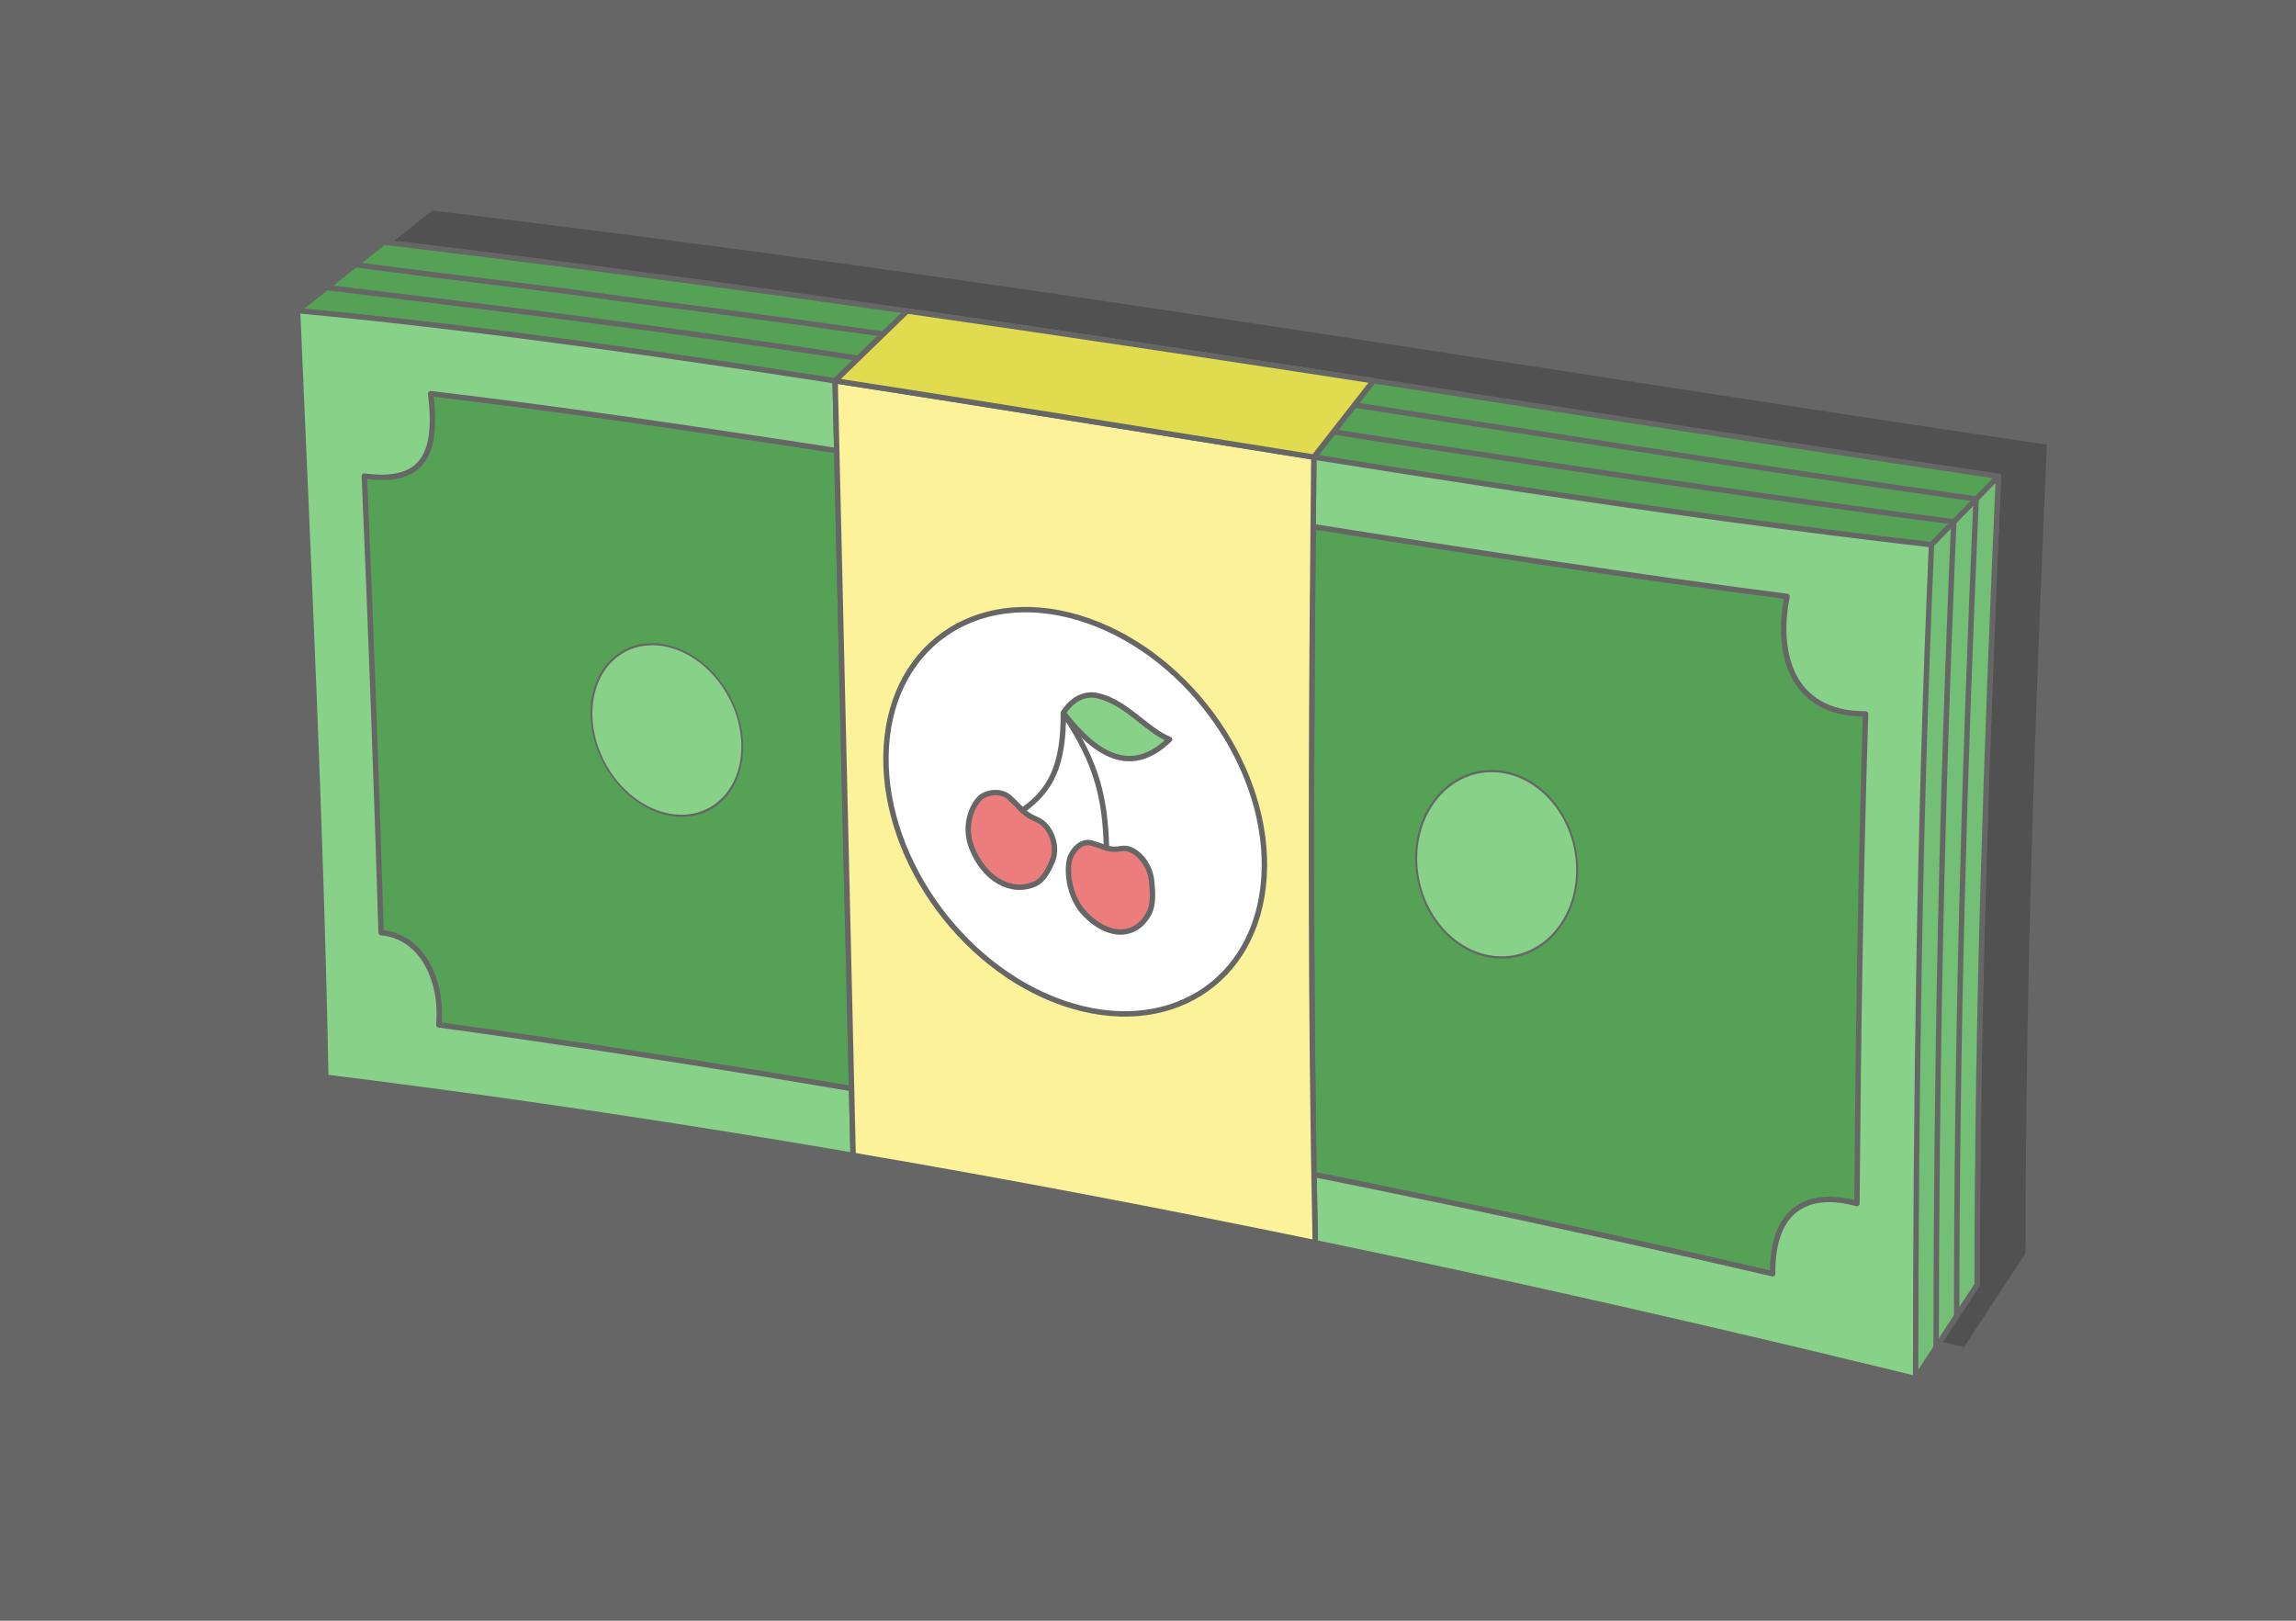
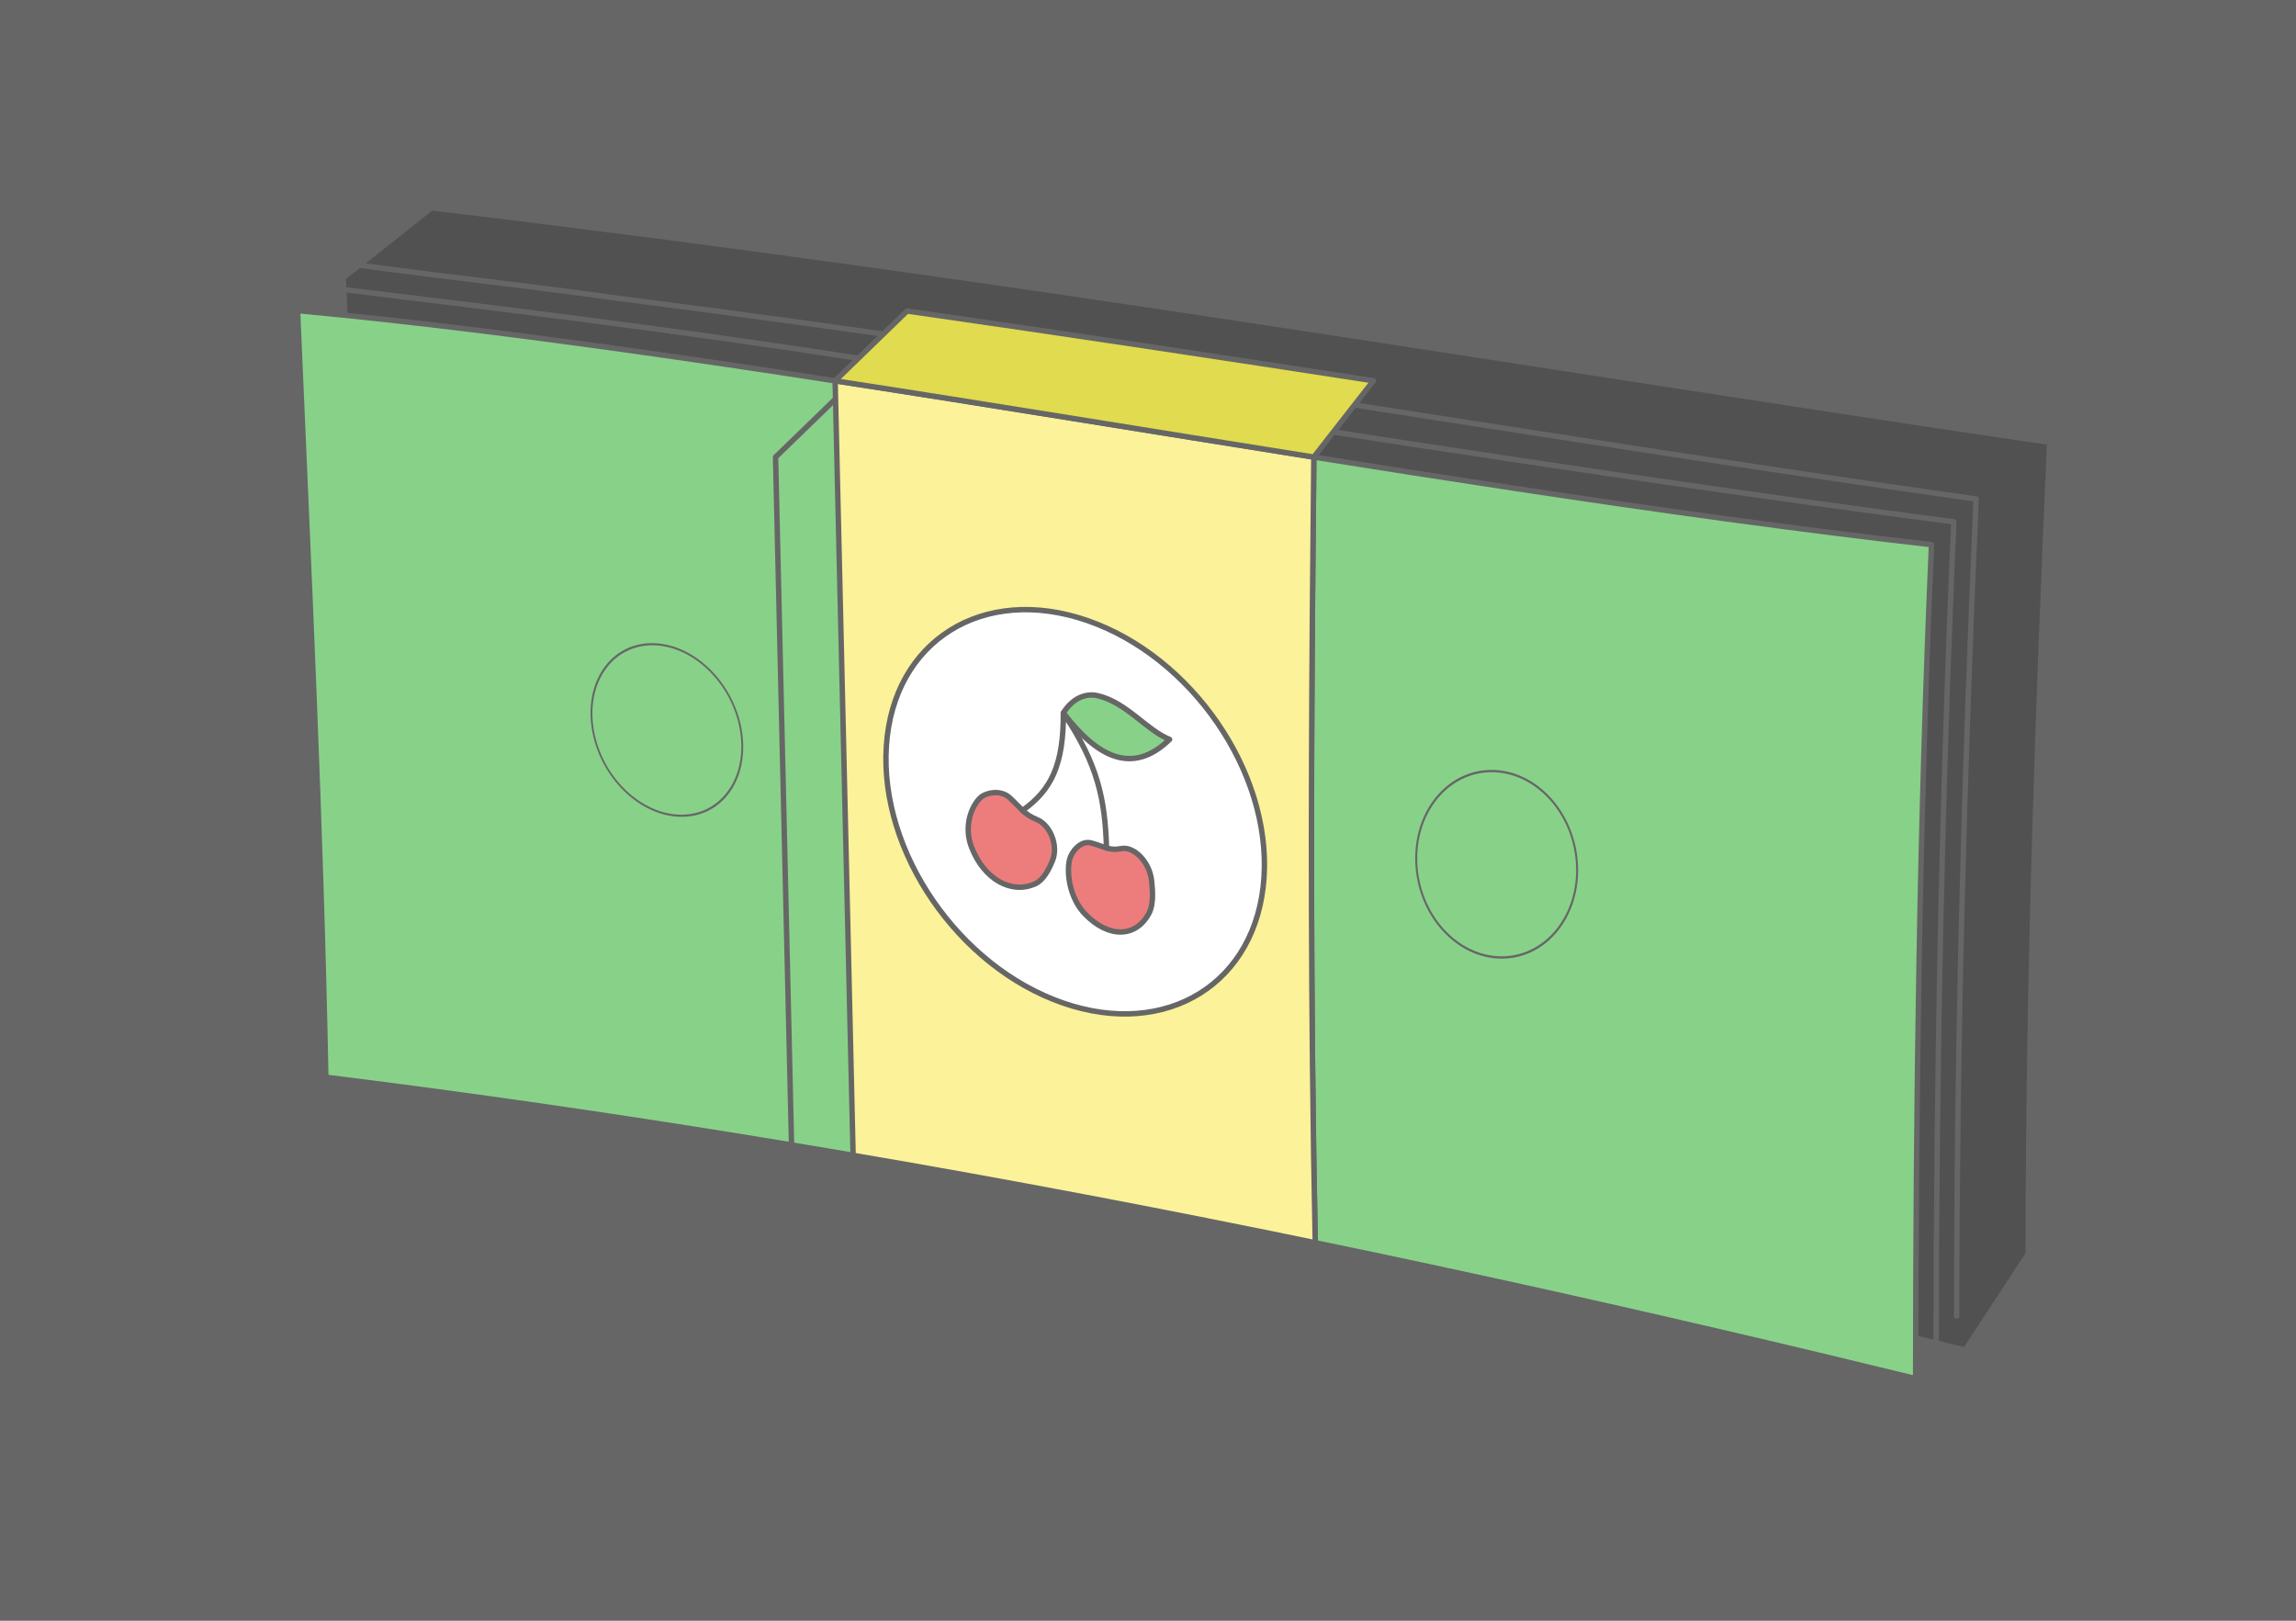
<svg xmlns="http://www.w3.org/2000/svg" xml:space="preserve" width="425px" height="300px" version="1.1" style="shape-rendering:geometricPrecision; text-rendering:geometricPrecision; image-rendering:optimizeQuality; fill-rule:evenodd; clip-rule:evenodd" viewBox="0 0 301041.9 212500">
  <defs>
    <style type="text/css">
   
    .str1 {stroke:#666666;stroke-width:708.4;stroke-linecap:round;stroke-linejoin:round;stroke-miterlimit:2.613}
    .str0 {stroke:#666666;stroke-width:708.4;stroke-linecap:round;stroke-linejoin:round;stroke-miterlimit:2.613}
    .fil5 {fill:none}
    .fil1 {fill:#515151}
    .fil2 {fill:#55A156}
    .fil0 {fill:#666666}
    .fil3 {fill:#73BF75}
    .fil4 {fill:#88D189}
    .fil7 {fill:#E0DB4F}
    .fil9 {fill:#ED7D7D}
    .fil6 {fill:#FBF299}
    .fil8 {fill:white}
   
  </style>
  </defs>
  <g id="Layer_x0020_1">
    <g id="_2517826899392">
      <rect class="fil0" x="0.1" width="301041.6" height="212500" />
      <g>
        <path class="fil1" d="M45361.4 36586.9l11314.7 -8973.5c76551.7,9123.7 137394,19702.3 211699.6,30689.1 -1591.6,36329.4 -2765.3,69487.2 -2795.8,106017.6l-8063.9 12291.4c-68702,-16792.5 -138012.4,-30763.3 -208448.6,-39511.7 -645.8,-33328.3 -2279.7,-67184.6 -3706,-100512.9z" />
-         <path class="fil2 str0" d="M51498.8 132264c-633.7,-32700.8 9194.1,-61588.7 -12485,-91539.5l11314.8 -8973.6c76551.6,9123.8 137394,19702.3 211699.5,30689.2 -1591.6,36329.4 -2765.2,69487.1 -2795.8,106017.6l-8063.9 12291.4c-29226.6,-55405.6 -130140.2,-39849.4 -199669.6,-48485.1z" />
-         <path class="fil3 str0" d="M262028.1 62440.1c-1591.6,36329.4 -2765.2,69487.1 -2795.8,106017.6l-8063.9 12291.4 -31029.9 -60576.2 33110.6 -48759.2 8779 -8973.6z" />
        <path class="fil4 str0" d="M42719.8 141237.3c-645.7,-33328.3 -2279.6,-67184.5 -3706,-100512.8 62387.9,5816.4 143439,22637.3 214235.3,30689.2 -1591.5,36329.4 -2050.1,72804.9 -2080.7,109335.4 -68701.9,-16792.5 -138012.4,-30763.3 -208448.6,-39511.8z" />
-         <path class="fil2 str0" d="M47769.2 62420.8c823.2,18890.1 1625.6,40949.9 2199.6,59851.8 5642.3,528.2 8086.3,6676 7568,12101.6 56299.5,7737.5 118727.8,19568.4 174888.8,32633.5 -91.8,-8660.3 4753.6,-10935.4 11047.3,-9201.9 153.4,-20235.4 490.5,-43976.2 1131.9,-64198.2 -10021.7,3.2 -11714.7,-8315.3 -10291.3,-15403.9 -20535.4,-2659.2 -41033.1,-5805.9 -61498.2,-9052.3 -23423,-3715.3 -46827.6,-7601.8 -70269.2,-11158.9 -15106.7,-2292.2 -30910.8,-4587.9 -46085.8,-6376.2 1043.9,8314.7 -1232.8,11798 -8691.1,10804.5z" />
        <circle class="fil4 str0" transform="matrix(0.338 -0 0.067 0.392 87437.8 95710.7)" r="28687.7" />
        <circle class="fil4 str0" transform="matrix(0.367 -0 0.023 0.426 196237 113317)" r="28687.7" />
        <g>
          <path class="fil5 str1" d="M46613.7 34697.1c15252.6,2059 19109.4,2303.5 34598.1,4438 63338,8062 116553.6,17629.6 177889.9,26296.2 -1591.6,36329.4 -2526.7,70593.1 -2557.2,107123.5" />
          <path class="fil5 str1" d="M42832 37696.4c21453.7,2603.2 43560.4,5253.4 69716.6,9273.9 50023.1,7689.4 95259.4,15105.9 143626.9,21452.2 -1591.5,36329.4 -2288.7,71699 -2319.2,108229.5" />
        </g>
-         <path class="fil5 str0" d="M172451.2 162938.7c-720.4,-34499.8 -550.9,-68517.2 -188.2,-103014.6l7809.8 -10002.5c-20314.3,-3129.3 -40437.5,-6186.4 -61137.1,-9143.8l-9438.6 9151.1 2358.9 101547.3c20274.7,3466.1 40469.1,7306.5 60595.2,11462.5z" />
+         <path class="fil5 str0" d="M172451.2 162938.7c-720.4,-34499.8 -550.9,-68517.2 -188.2,-103014.6c-20314.3,-3129.3 -40437.5,-6186.4 -61137.1,-9143.8l-9438.6 9151.1 2358.9 101547.3c20274.7,3466.1 40469.1,7306.5 60595.2,11462.5z" />
        <path class="fil6 str0" d="M172091.4 139636.7c-274.1,-26578.7 -109.2,-52998.3 171.6,-79705.7 -21176.4,-3365.7 -42320.4,-6851.6 -62765.9,-10002.1l1994.8 85875.4 364.1 15671.6c20275,3465.8 40469.1,7306.2 60595.2,11462.8 -162.8,-7788.4 -280,-15551.9 -359.8,-23302z" />
        <path class="fil7 str0" d="M109497.1 49928.9c20445.5,3150.5 41589.5,6636.4 62765.9,10002.1 0,-2.4 0,-4.5 0,-6.9l7809.8 -10002.5c-20314.3,-3129.3 -40437.5,-6186.4 -61137.1,-9143.8l-9438.6 9151.1z" />
        <g>
          <path class="fil8 str1" d="M142584.2 81365.5c13674.4,4742 24039.1,19809.4 23149.7,33654.4 -889,13844.9 -12695.1,21224.3 -26369.5,16482.2 -13674.7,-4742.1 -24039.1,-19809.4 -23150,-33654.4 889.1,-13844.9 12695.1,-21224 26369.8,-16482.2z" />
          <g>
            <path class="fil9 str1" d="M135942.4 107449.1c-1712.5,-704.6 -1946.3,-1373.7 -3547.5,-2847.2 -1236,-1138 -3145.1,-639.8 -3801.8,-58.1 -1170.2,1036.4 -2297,3741.6 -1202.3,6552.1 1642.9,4218.2 5230.3,6182.4 8337.7,4784.7 1067.7,-480.6 1768,-1833.9 2255,-3005.4 831,-1999.6 -282.7,-4702.5 -2041.1,-5426.1z" />
            <path class="fil9 str1" d="M147017.6 111260c-1592.9,308.5 -2068.9,-214.9 -3926.1,-731.6 -1434.1,-398.7 -2630.3,1212.7 -2856.8,2172.5 -402.9,1709.9 -20.3,5042.4 2063.6,7176.4 3127.5,3202.2 6684.9,3038.3 8366.7,-164.6 578,-1100.6 488.3,-2848.3 321.8,-4291 -284.1,-2461.9 -2333.4,-4478.4 -3969.2,-4161.7z" />
            <path class="fil5 str1" d="M134065.7 106256.2c3807.5,-2690.1 5382.5,-6005.5 5358.4,-12772.8 4561.1,6766.8 5456.3,11362.4 5657.9,17699.3" />
            <path class="fil4 str1" d="M143966.2 91224.9c-1894.9,-453.2 -3568.2,645.5 -4542.1,2258.5 4364.8,5679.1 8965.3,8272.7 13928.5,3464 -3041,-1213.8 -5604.4,-4817.8 -9386.4,-5722.5z" />
          </g>
        </g>
      </g>
    </g>
  </g>
</svg>